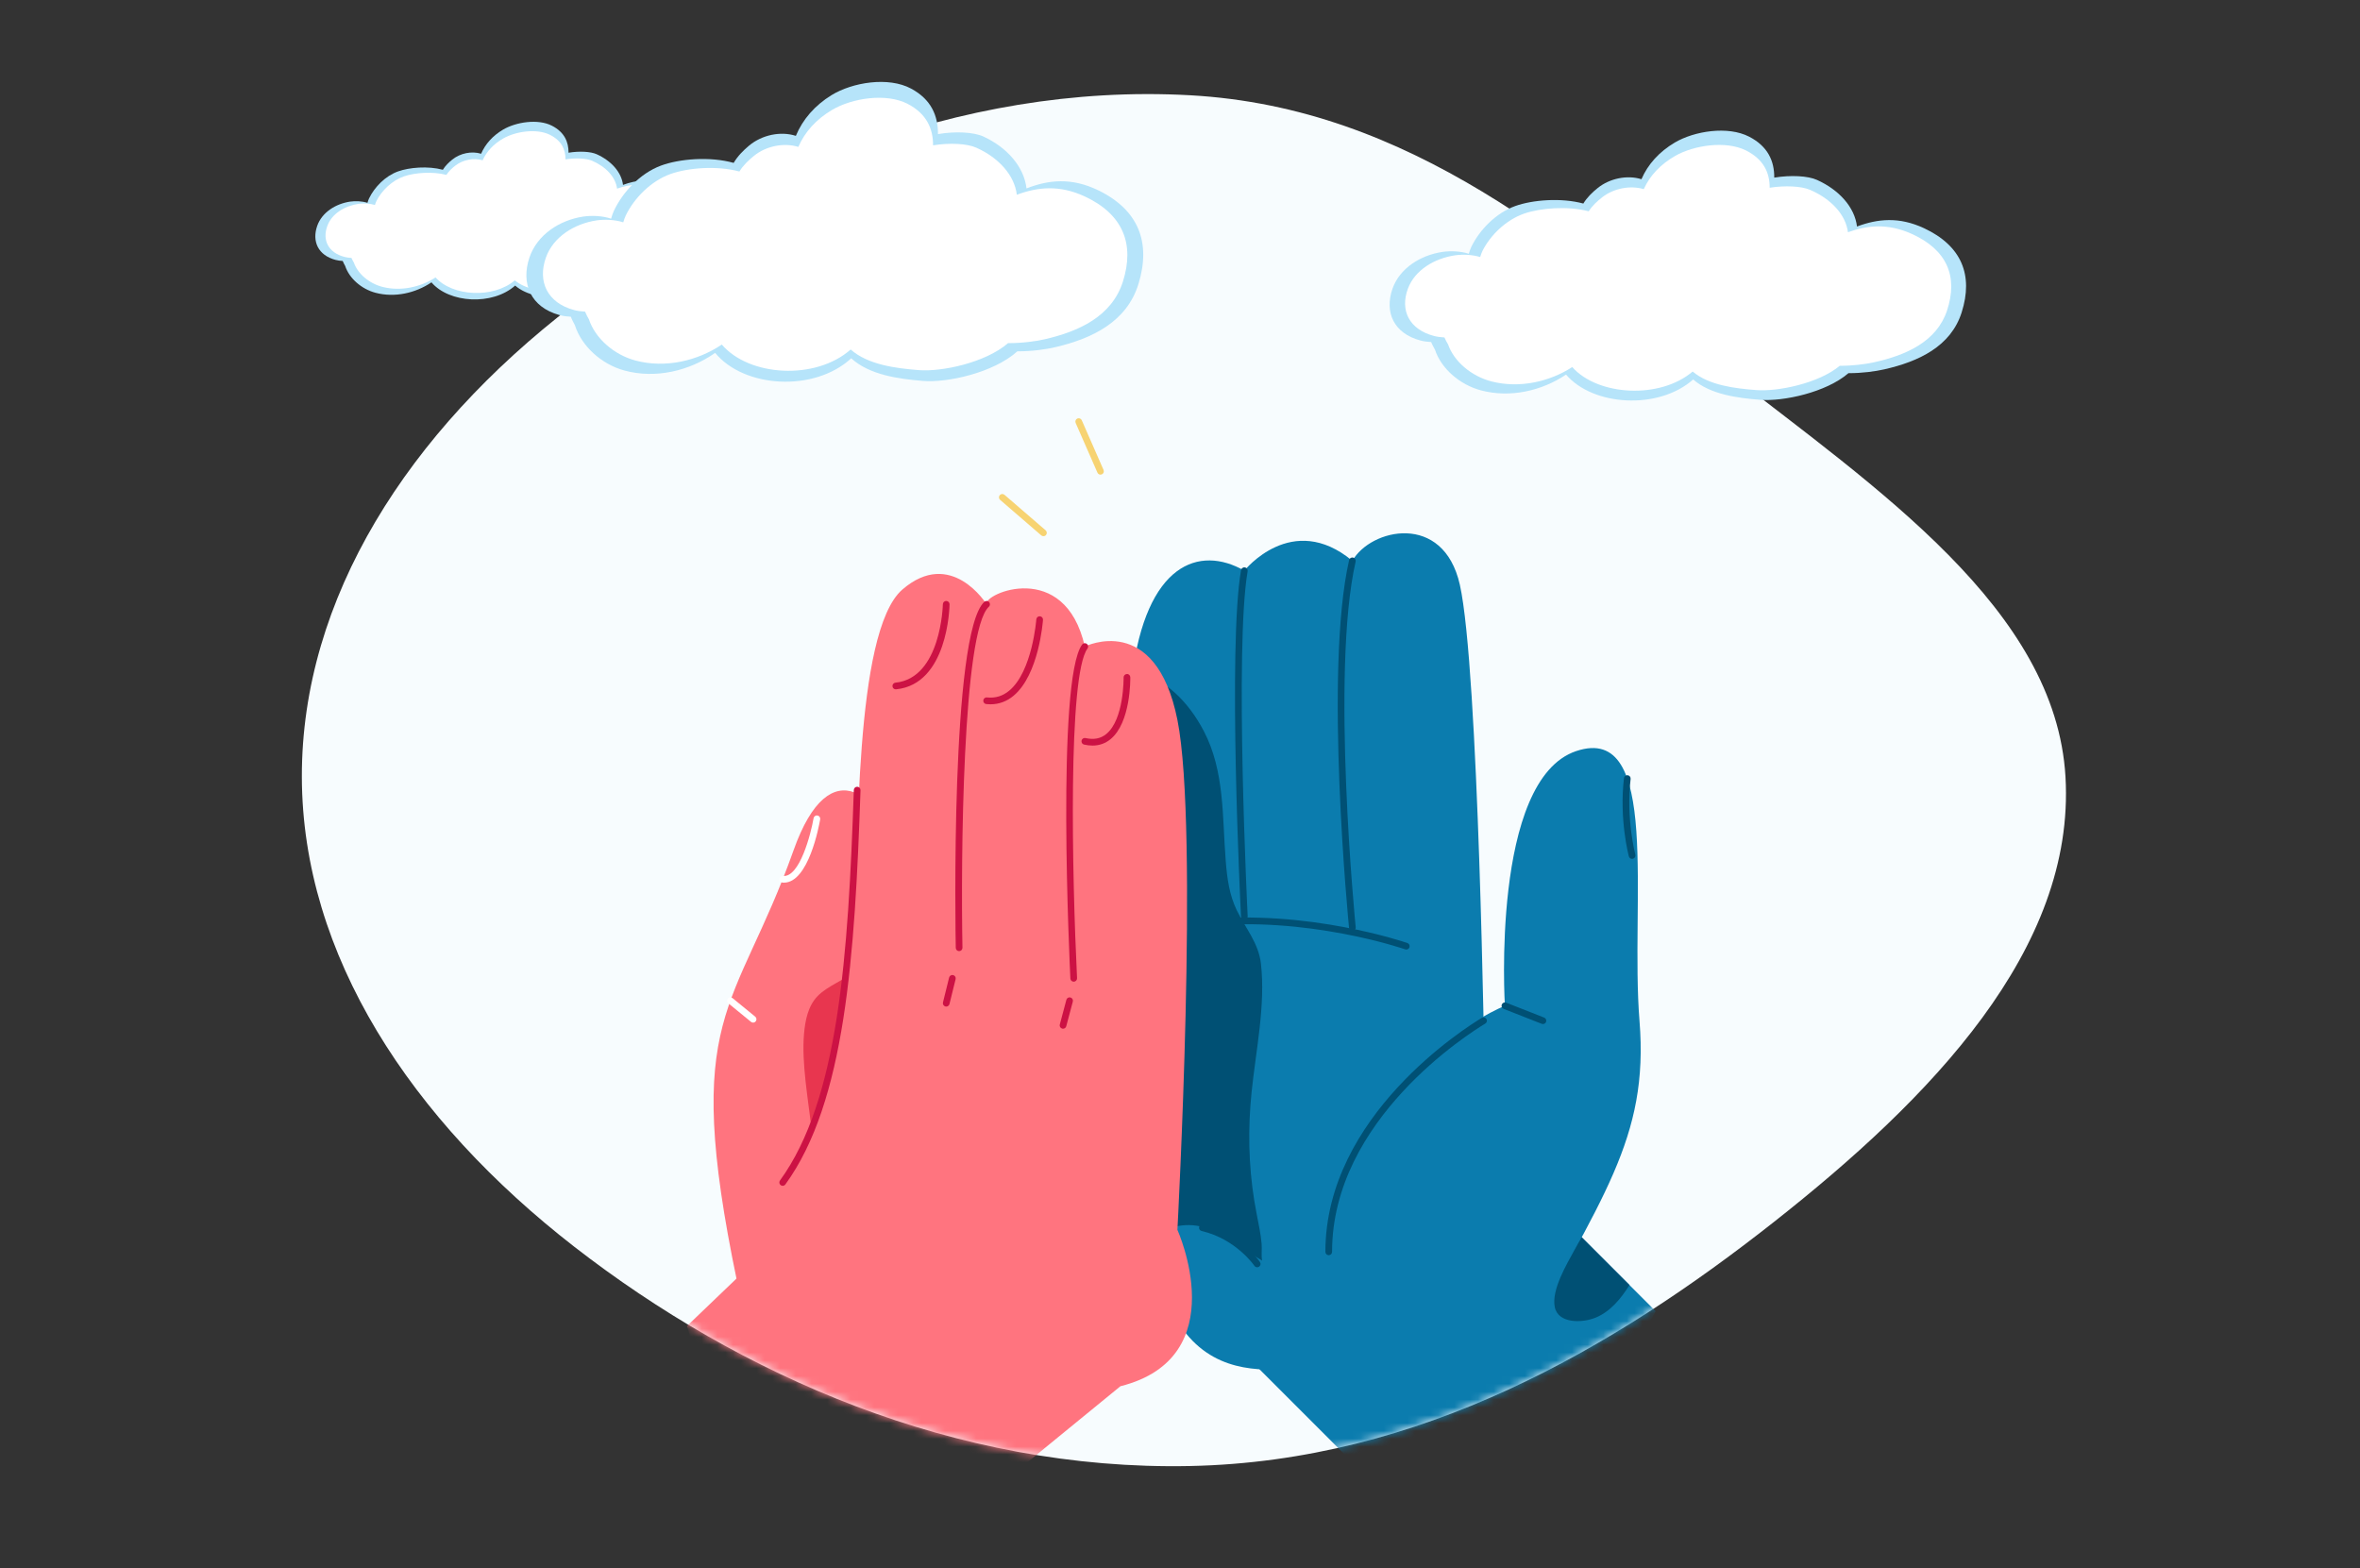
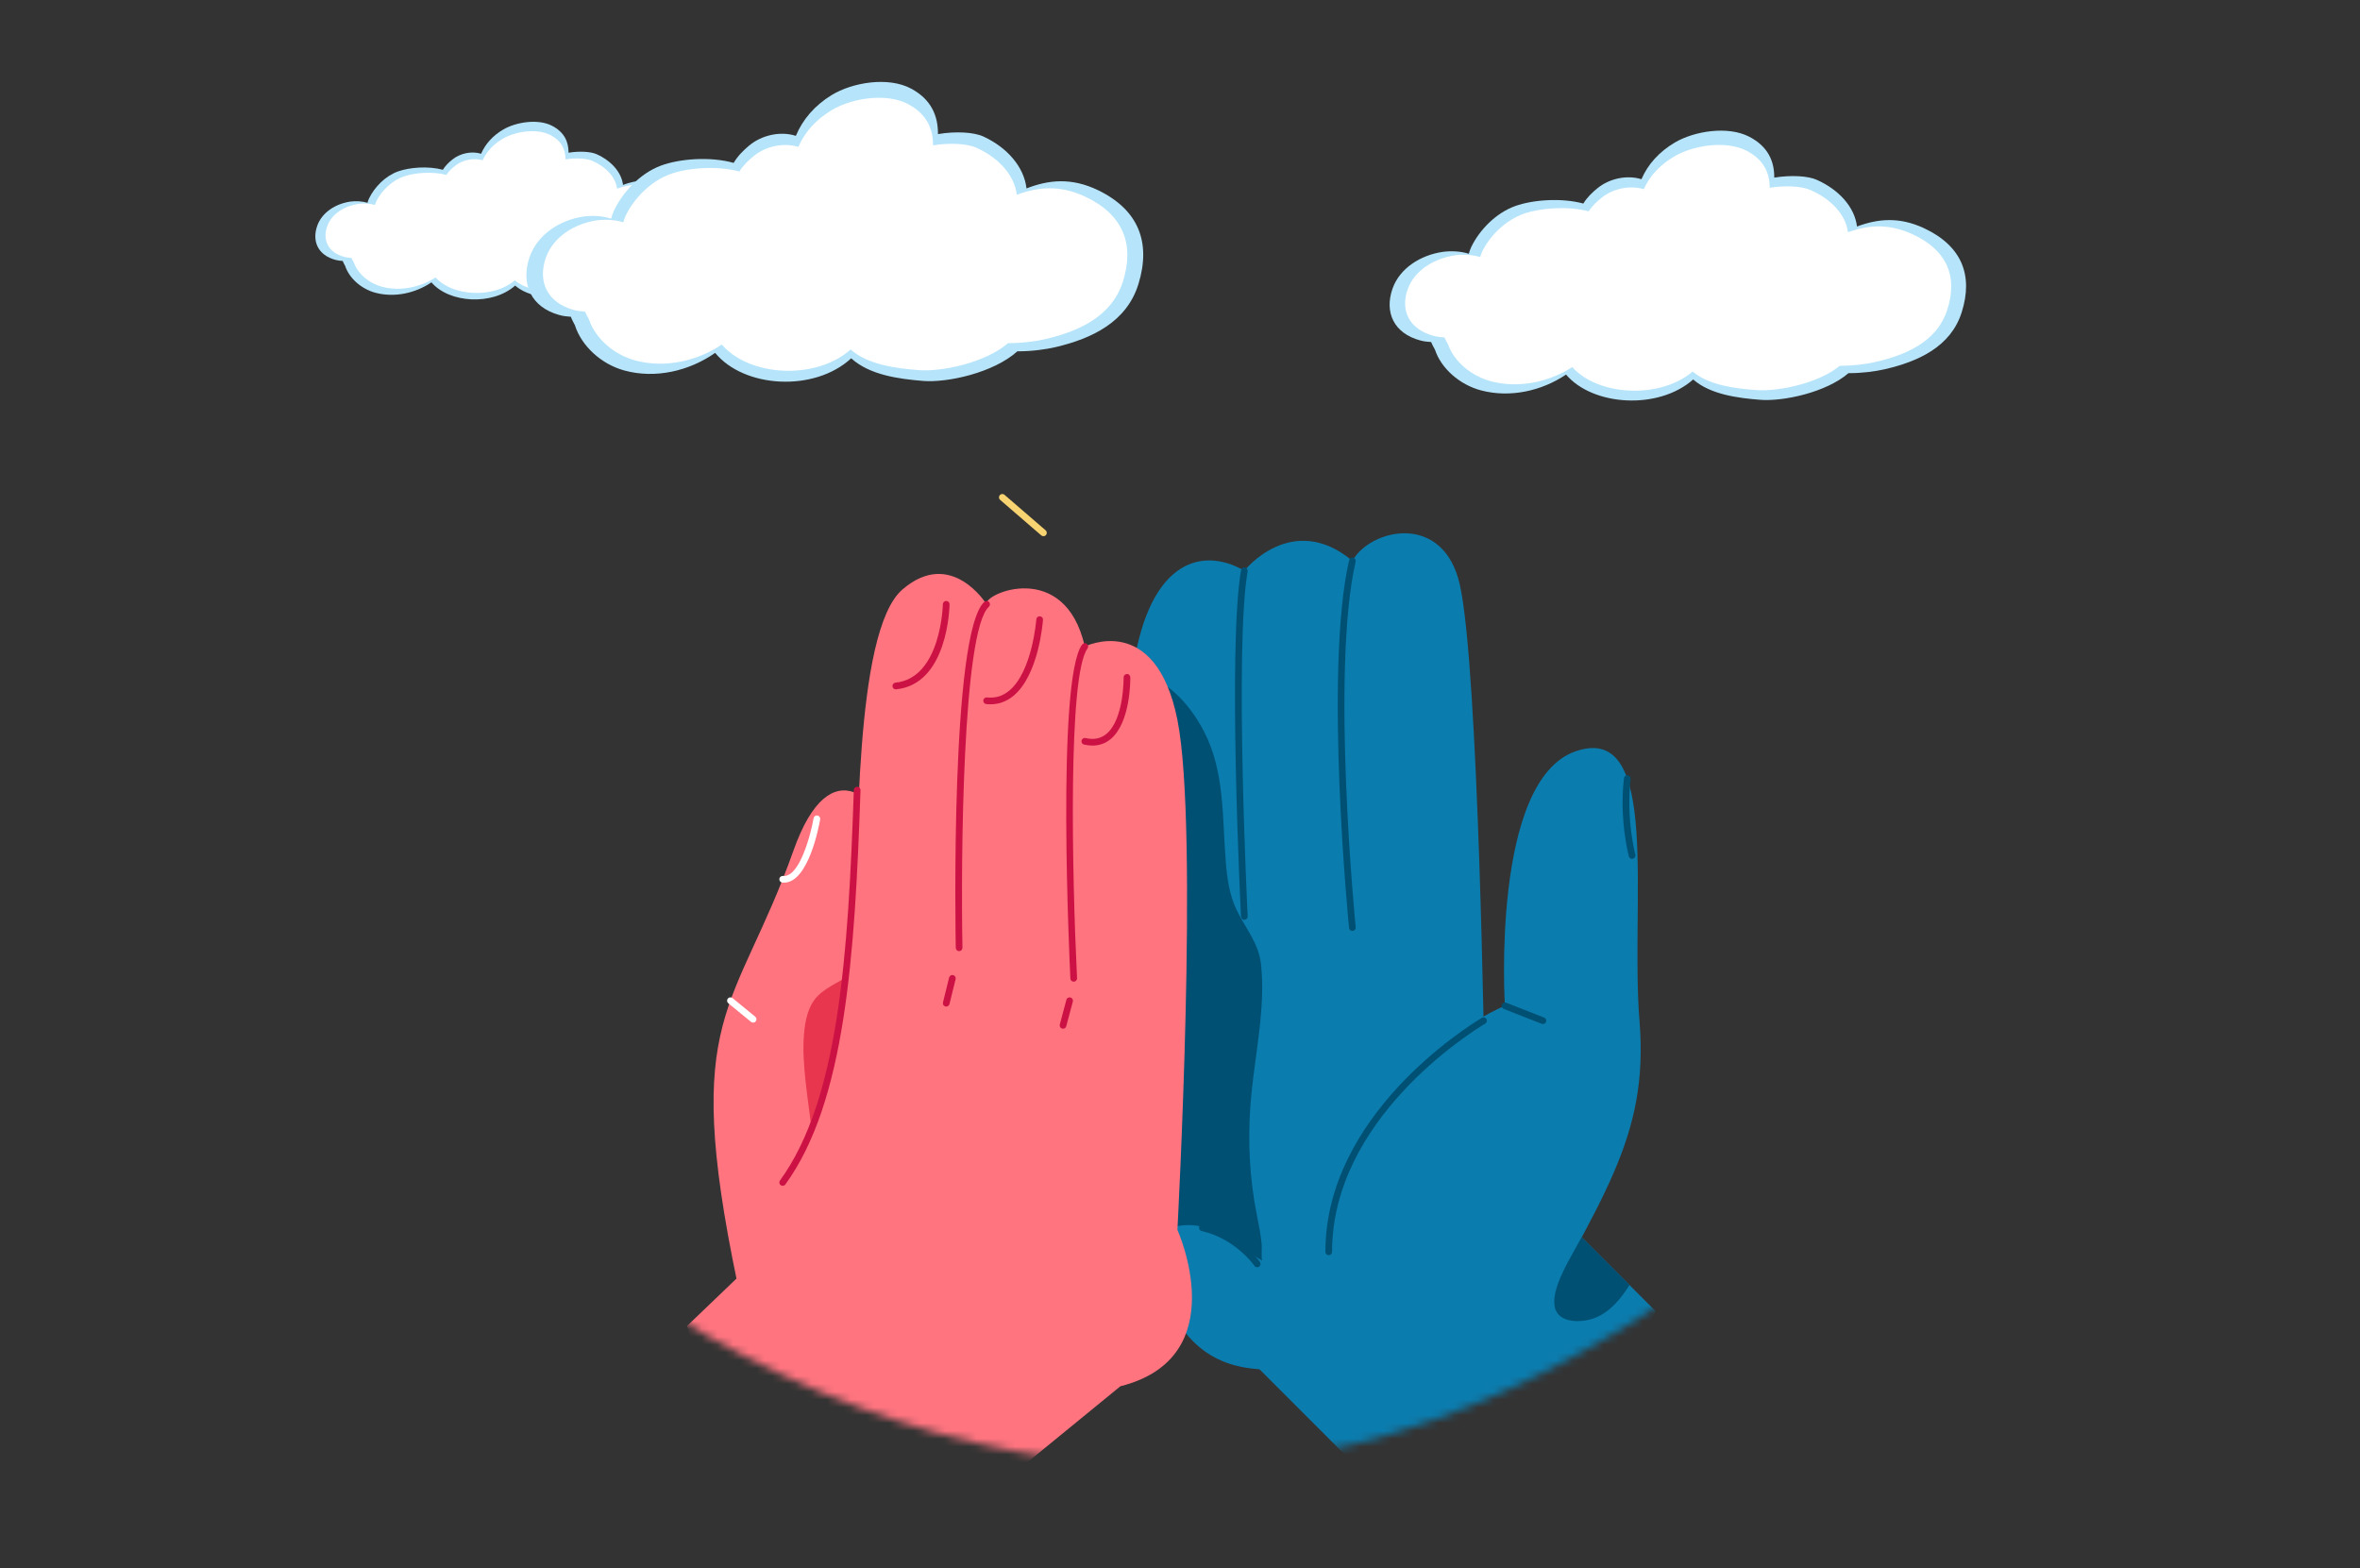
<svg xmlns="http://www.w3.org/2000/svg" width="301" height="200" viewBox="0 0 301 200" fill="none">
  <rect x="0" y="0" width="301" height="200" fill="#333333" stroke="none" />
-   <path fill-rule="evenodd" clip-rule="evenodd" d="M151.788 12.149C180.132 13.723 199.945 31.602 219.846 47.096C239.458 62.366 262.191 77.707 263.437 99.075C264.719 121.074 246.263 140.093 226.188 155.898C205.727 172.007 181.163 186.375 151.788 186.978C121.786 187.594 94.334 175.373 73.28 159.037C52.407 142.841 38.541 121.801 38.5 99.075C38.459 76.32 52.043 55.075 73.062 38.948C94.132 22.78 122 10.496 151.788 12.149Z" fill="#F7FCFE" />
  <mask id="mask0_1010_4422" style="mask-type:alpha" maskUnits="userSpaceOnUse" x="38" y="12" width="226" height="175">
    <path fill-rule="evenodd" clip-rule="evenodd" d="M151.788 12.149C180.132 13.723 199.945 31.602 219.846 47.096C239.458 62.366 262.191 77.707 263.437 99.075C264.719 121.074 246.263 140.093 226.188 155.898C205.727 172.007 181.163 186.375 151.788 186.978C121.786 187.594 94.334 175.373 73.28 159.037C52.407 142.841 38.541 121.801 38.5 99.075C38.459 76.32 52.043 55.075 73.062 38.948C94.132 22.78 122 10.496 151.788 12.149Z" fill="#F7FCFE" />
  </mask>
  <g mask="url(#mask0_1010_4422)">
    <path d="M146.702 138.331C143.067 179.373 160.334 174.512 166.88 174.499C173.426 174.486 196.791 156.753 196.791 156.753L186.289 130.644L146.702 138.331Z" fill="#0B7CAE" />
    <path d="M189.341 136.974L159.628 139.325L145.868 140.414C145.031 120.301 144.021 90.306 144.021 90.306C144.033 90.091 144.046 89.877 144.059 89.666C144.094 89.128 144.135 88.604 144.181 88.094C144.199 87.902 144.218 87.713 144.236 87.526C144.238 87.514 144.239 87.503 144.24 87.491C144.261 87.284 144.283 87.081 144.307 86.878C144.317 86.787 144.328 86.698 144.339 86.608C144.351 86.51 144.363 86.412 144.375 86.314C146.179 71.864 152.95 69.497 158.708 72.783C158.708 72.783 164.785 65.121 172.487 71.53C174.784 67.424 184.089 65.262 186.19 74.569C188.601 85.252 189.341 136.974 189.341 136.974Z" fill="#0B7CAE" />
    <path d="M160.974 160.789C160.293 160.301 158.987 159.683 158.593 159.388C156.859 158.09 155.11 156.814 152.938 156.384C150.717 155.944 148.519 156.614 146.788 157.932C146.588 156.523 146.246 149.47 145.868 140.414C145.031 120.301 144.021 90.306 144.021 90.306C144.033 90.091 144.046 89.877 144.059 89.666C144.094 89.128 144.135 88.604 144.181 88.094C144.199 87.902 144.218 87.713 144.236 87.526C144.238 87.514 144.239 87.503 144.24 87.491C144.311 86.795 144.393 86.126 144.486 85.48C148.498 86.412 151.546 89.438 153.532 93.234C156.225 98.381 155.881 104.227 156.337 109.854C156.514 112.027 156.78 114.099 157.735 116.083C158.845 118.388 160.52 120.261 160.821 122.895C161.427 128.203 160.179 133.946 159.628 139.325C159.572 139.871 159.523 140.413 159.484 140.951C159.141 145.676 159.375 150.262 160.291 154.904C160.534 156.135 160.795 157.369 160.91 158.62C160.972 159.293 160.843 160.132 160.974 160.789Z" fill="#005074" />
    <path d="M163.865 162.714C172.146 136.161 191.939 128.277 191.939 128.277C191.939 128.277 190.121 99.458 201.028 95.795C211.935 92.132 207.895 115.196 209.107 130.223C210.319 145.25 204.26 152.723 193.353 173.122L163.865 162.714Z" fill="#0B7CAE" />
    <path d="M211.169 167.237C204.725 179.423 194.365 189.927 182.203 196.203L160.344 174.344L189.31 145.378L211.169 167.237Z" fill="#0B7CAE" />
    <path d="M203.49 168.061C205.371 167.3 206.731 165.643 207.829 163.898L201.73 157.799C201.427 158.313 201.133 158.831 200.85 159.357C199.855 161.201 197.862 164.469 198.296 166.687C198.717 168.838 201.793 168.748 203.49 168.061Z" fill="#005074" />
    <path d="M169.47 160.09C169.234 160.09 169.043 159.899 169.043 159.663C169.043 142.299 186.956 131.042 188.998 129.815C189.2 129.697 189.463 129.76 189.584 129.961C189.706 130.163 189.64 130.425 189.438 130.547C187.437 131.748 169.896 142.769 169.896 159.663C169.897 159.899 169.706 160.09 169.47 160.09Z" fill="#005074" />
    <path d="M196.791 130.608C196.739 130.608 196.686 130.599 196.635 130.579L191.783 128.674C191.564 128.587 191.456 128.34 191.541 128.121C191.628 127.901 191.877 127.793 192.094 127.879L196.946 129.784C197.165 129.871 197.273 130.118 197.188 130.337C197.121 130.506 196.961 130.608 196.791 130.608Z" fill="#005074" />
    <path d="M172.485 118.736C172.269 118.736 172.083 118.572 172.062 118.352C172.029 118.026 168.827 85.611 172.07 71.435C172.122 71.207 172.349 71.058 172.581 71.114C172.811 71.166 172.954 71.396 172.902 71.625C169.691 85.665 172.878 117.943 172.91 118.267C172.934 118.501 172.763 118.71 172.528 118.734C172.514 118.736 172.499 118.736 172.485 118.736Z" fill="#005074" />
    <path d="M158.707 117.317C158.481 117.317 158.292 117.14 158.281 116.912C158.211 115.513 156.586 82.542 158.286 72.712C158.327 72.48 158.551 72.325 158.779 72.364C159.011 72.405 159.167 72.626 159.127 72.857C157.443 82.595 159.115 116.527 159.132 116.869C159.144 117.105 158.963 117.305 158.728 117.316C158.722 117.317 158.714 117.317 158.707 117.317Z" fill="#005074" />
-     <path d="M179.365 121.105C179.318 121.105 179.271 121.097 179.224 121.081C179.1 121.037 166.668 116.75 153.399 118.158C153.167 118.184 152.955 118.013 152.93 117.779C152.905 117.545 153.075 117.335 153.309 117.31C166.77 115.883 179.38 120.231 179.505 120.276C179.727 120.353 179.845 120.598 179.767 120.819C179.706 120.995 179.541 121.105 179.365 121.105Z" fill="#005074" />
    <path d="M208.161 109.542C207.972 109.542 207.799 109.416 207.749 109.225C207.699 109.034 206.512 104.501 207.124 99.247C207.152 99.012 207.369 98.847 207.597 98.872C207.831 98.899 207.999 99.111 207.972 99.345C207.378 104.44 208.561 108.96 208.574 109.005C208.635 109.232 208.499 109.467 208.272 109.527C208.234 109.537 208.196 109.542 208.161 109.542Z" fill="#005074" />
    <path d="M160.343 161.628C160.206 161.628 160.072 161.562 159.99 161.441C159.967 161.407 157.623 158.011 153.259 157.005C153.029 156.952 152.887 156.723 152.939 156.493C152.992 156.264 153.219 156.12 153.451 156.173C158.153 157.256 160.595 160.812 160.698 160.963C160.829 161.158 160.778 161.423 160.583 161.555C160.509 161.604 160.426 161.628 160.343 161.628Z" fill="#005074" />
    <path d="M94.024 163.523C86.832 129.101 93.831 129.24 101.216 108.438C105.894 95.26 112.531 101.444 115.085 109.882C118.165 120.062 101.994 167.053 94.024 163.523Z" fill="#FF747F" />
    <path d="M109.046 123.88C107.598 125.053 105.592 125.712 104.297 127.026C103.049 128.292 102.696 130.162 102.546 131.863C102.217 135.586 103.098 140.317 103.499 144.008C106.732 136.554 109.894 127.359 112.213 120.816C111.226 121.916 110.186 122.956 109.046 123.88Z" fill="#E8364F" />
    <path d="M87.614 169.127L94.607 162.425C94.607 162.425 99.85 154.789 103.047 145.378C106.783 134.382 108.579 121.129 108.899 117.335C109.593 109.123 108.842 80.601 115.085 75.196C121.328 69.791 125.836 77.073 125.836 77.073C125.344 75.731 135.815 71.22 138.361 82.458C138.361 82.458 147.395 77.963 150.17 91.809C152.944 105.655 150.17 156.856 150.17 156.856C150.17 156.856 157.541 173.121 142.899 176.803L115.085 199.544C101.098 193.059 91.791 183.033 87.614 169.127Z" fill="#FF747F" />
    <path d="M122.328 121.31C122.096 121.31 121.906 121.124 121.901 120.892C121.87 119.252 121.192 80.693 125.549 76.756C125.723 76.599 125.993 76.611 126.151 76.787C126.308 76.962 126.295 77.231 126.12 77.389C122.742 80.442 122.544 109.815 122.754 120.875C122.758 121.111 122.571 121.306 122.336 121.31C122.333 121.31 122.331 121.31 122.328 121.31Z" fill="#CC1244" />
    <path d="M136.944 125.206C136.717 125.206 136.529 125.029 136.518 124.8C136.441 123.246 134.693 86.693 138.018 82.204C138.158 82.016 138.426 81.977 138.615 82.116C138.804 82.256 138.844 82.523 138.703 82.713C136.187 86.11 136.731 111.702 137.37 124.759C137.382 124.994 137.2 125.195 136.965 125.206C136.958 125.206 136.951 125.206 136.944 125.206Z" fill="#CC1244" />
    <path d="M99.825 151.239C99.738 151.239 99.65 151.212 99.574 151.157C99.383 151.019 99.342 150.752 99.48 150.561C106.975 140.25 108.18 121.905 108.899 100.755C108.907 100.519 109.096 100.34 109.34 100.343C109.576 100.351 109.76 100.549 109.752 100.784C109.028 122.077 107.806 140.557 100.169 151.063C100.087 151.178 99.957 151.239 99.825 151.239Z" fill="#CC1244" />
    <path d="M96.053 130.423C95.958 130.423 95.862 130.391 95.783 130.326L92.89 127.959C92.708 127.81 92.681 127.542 92.83 127.359C92.979 127.176 93.247 127.15 93.43 127.299L96.323 129.666C96.505 129.815 96.532 130.083 96.383 130.266C96.299 130.37 96.177 130.423 96.053 130.423Z" fill="white" />
    <path d="M99.983 112.575C99.916 112.575 99.85 112.572 99.784 112.566C99.549 112.544 99.376 112.334 99.4 112.1C99.422 111.865 99.632 111.704 99.865 111.716C101.992 111.947 103.426 106.331 103.766 104.357C103.807 104.125 104.03 103.968 104.259 104.009C104.491 104.05 104.647 104.271 104.607 104.502C104.461 105.342 103.12 112.575 99.983 112.575Z" fill="white" />
    <path d="M120.683 128.38C120.65 128.38 120.615 128.376 120.581 128.367C120.353 128.31 120.213 128.08 120.269 127.85L121.053 124.676C121.11 124.448 121.34 124.309 121.57 124.364C121.798 124.421 121.938 124.651 121.882 124.881L121.098 128.055C121.048 128.25 120.874 128.38 120.683 128.38Z" fill="#CC1244" />
    <path d="M135.581 131.202C135.545 131.202 135.508 131.198 135.471 131.188C135.244 131.127 135.108 130.893 135.169 130.666L136.008 127.52C136.068 127.293 136.299 127.154 136.53 127.218C136.757 127.279 136.893 127.513 136.832 127.74L135.993 130.886C135.942 131.076 135.77 131.202 135.581 131.202Z" fill="#CC1244" />
    <path d="M114.251 87.919C114.035 87.919 113.849 87.755 113.828 87.535C113.804 87.301 113.975 87.092 114.21 87.068C120.03 86.486 120.254 77.16 120.255 77.065C120.259 76.832 120.449 76.645 120.682 76.645C120.685 76.645 120.687 76.645 120.689 76.645C120.925 76.649 121.112 76.843 121.109 77.078C121.102 77.494 120.871 87.258 114.295 87.916C114.28 87.919 114.265 87.919 114.251 87.919Z" fill="#CC1244" />
    <path d="M126.323 89.827C126.148 89.827 125.971 89.818 125.791 89.799C125.556 89.775 125.386 89.565 125.411 89.331C125.435 89.096 125.645 88.924 125.879 88.951C126.963 89.064 127.895 88.778 128.736 88.073C131.666 85.619 132.17 79.061 132.174 78.994C132.191 78.759 132.396 78.58 132.631 78.599C132.866 78.616 133.043 78.82 133.026 79.055C133.005 79.339 132.493 86.039 129.285 88.726C128.412 89.458 127.417 89.827 126.323 89.827Z" fill="#CC1244" />
    <path d="M139.335 95.092C138.993 95.092 138.637 95.05 138.266 94.965C138.036 94.913 137.892 94.685 137.944 94.455C137.996 94.225 138.222 94.08 138.454 94.133C139.512 94.37 140.374 94.206 141.091 93.622C143.371 91.77 143.309 86.454 143.308 86.401C143.304 86.165 143.492 85.971 143.727 85.967C143.97 85.94 144.157 86.151 144.161 86.386C144.165 86.622 144.227 92.174 141.629 94.285C140.969 94.822 140.201 95.092 139.335 95.092Z" fill="#CC1244" />
    <path d="M133.084 68.386C132.985 68.386 132.886 68.352 132.805 68.283L127.557 63.754C127.379 63.6 127.36 63.331 127.513 63.152C127.669 62.973 127.938 62.955 128.115 63.108L133.363 67.637C133.541 67.791 133.56 68.06 133.407 68.239C133.322 68.336 133.203 68.386 133.084 68.386Z" fill="#F7D372" />
-     <path d="M140.361 60.537C140.197 60.537 140.04 60.442 139.97 60.282L137.19 53.942C137.096 53.726 137.193 53.475 137.409 53.38C137.625 53.288 137.877 53.383 137.971 53.599L140.751 59.939C140.845 60.155 140.748 60.406 140.532 60.501C140.476 60.525 140.418 60.537 140.361 60.537Z" fill="#F7D372" />
  </g>
  <path d="M85.076 23.718C82.989 22.747 81.201 22.931 79.46 23.582C79.262 21.956 77.959 20.506 76.096 19.667C75.34 19.326 73.901 19.25 72.512 19.477C72.523 18.102 71.99 16.854 70.4 16.037C68.623 15.12 65.809 15.559 64.158 16.534C62.848 17.311 61.895 18.369 61.362 19.61C60.168 19.239 58.707 19.534 57.696 20.344C57.236 20.711 56.786 21.15 56.484 21.653C54.605 21.146 52.213 21.344 50.767 21.862C49.144 22.445 47.773 23.859 47.075 25.294C47 25.453 46.928 25.654 46.867 25.87C46.176 25.647 45.341 25.618 44.675 25.712C42.815 25.982 41.067 27.082 40.462 28.795C39.764 30.781 40.57 32.555 42.794 33.148C43.096 33.231 43.398 33.264 43.708 33.282C43.787 33.498 43.913 33.71 44.024 33.919C44.542 35.494 46.097 36.869 47.903 37.344C50.353 37.988 53.001 37.38 55.03 36.012C57.293 38.668 62.798 39.002 65.705 36.423C67.144 37.685 69.439 37.984 71.339 38.132C73.246 38.283 76.865 37.52 78.744 35.894C79.884 35.901 81.014 35.743 81.755 35.574C84.615 34.922 87.335 33.667 88.246 30.796C89.242 27.669 88.253 25.197 85.076 23.718Z" fill="#B6E4FA" />
  <path d="M84.026 24.186C82.047 23.305 80.356 23.47 78.701 24.06C78.517 22.589 77.283 21.261 75.517 20.502C74.801 20.193 73.437 20.121 72.128 20.326C72.135 19.074 71.628 17.937 70.127 17.188C68.44 16.354 65.774 16.757 64.209 17.645C62.964 18.354 62.064 19.315 61.557 20.445C60.427 20.106 59.039 20.372 58.085 21.114C57.65 21.448 57.222 21.848 56.934 22.305C55.16 21.84 52.89 22.024 51.519 22.495C49.986 23.028 48.684 24.309 48.018 25.622C47.946 25.766 47.885 25.949 47.821 26.143C47.166 25.942 46.374 25.913 45.745 25.996C43.978 26.248 42.323 27.248 41.751 28.809C41.085 30.616 41.852 32.227 43.96 32.774C44.244 32.846 44.532 32.879 44.824 32.897C44.903 33.091 45.014 33.285 45.126 33.476C45.619 34.911 47.094 36.164 48.799 36.595C51.12 37.182 53.631 36.628 55.552 35.383C57.697 37.801 62.906 38.106 65.662 35.757C67.026 36.912 69.199 37.178 71.001 37.315C72.804 37.455 76.236 36.757 78.014 35.275C79.097 35.282 80.165 35.138 80.867 34.987C83.576 34.393 86.152 33.249 87.019 30.637C87.966 27.784 87.03 25.532 84.026 24.186Z" fill="white" />
  <path d="M245.378 29.097C242.208 27.622 239.491 27.901 236.846 28.89C236.546 26.419 234.567 24.217 231.736 22.943C230.588 22.424 228.402 22.309 226.292 22.654C226.309 20.566 225.5 18.669 223.084 17.429C220.384 16.035 216.11 16.702 213.602 18.183C211.612 19.363 210.164 20.97 209.355 22.856C207.541 22.293 205.322 22.741 203.786 23.971C203.086 24.528 202.403 25.195 201.944 25.96C199.091 25.19 195.457 25.49 193.26 26.277C190.795 27.163 188.712 29.311 187.652 31.491C187.537 31.732 187.428 32.038 187.335 32.366C186.286 32.027 185.018 31.983 184.007 32.125C181.181 32.535 178.525 34.208 177.607 36.809C176.546 39.826 177.771 42.52 181.148 43.422C181.607 43.548 182.066 43.597 182.536 43.624C182.657 43.952 182.848 44.275 183.017 44.592C183.804 46.986 186.165 49.074 188.909 49.795C192.631 50.773 196.654 49.85 199.736 47.773C203.174 51.806 211.536 52.315 215.952 48.396C218.138 50.314 221.625 50.768 224.511 50.992C227.407 51.221 232.906 50.063 235.759 47.592C237.491 47.603 239.207 47.363 240.333 47.106C244.678 46.117 248.81 44.209 250.193 39.848C251.707 35.098 250.204 31.344 245.378 29.097Z" fill="#B6E4FA" />
  <path d="M243.781 29.808C240.775 28.469 238.207 28.72 235.692 29.617C235.414 27.381 233.539 25.364 230.856 24.211C229.768 23.741 227.696 23.632 225.707 23.944C225.718 22.041 224.947 20.314 222.668 19.178C220.105 17.91 216.055 18.522 213.678 19.872C211.787 20.948 210.42 22.408 209.65 24.124C207.934 23.61 205.824 24.015 204.376 25.14C203.714 25.649 203.064 26.255 202.627 26.95C199.932 26.244 196.484 26.523 194.401 27.239C192.073 28.048 190.094 29.994 189.083 31.989C188.974 32.207 188.881 32.486 188.783 32.781C187.788 32.475 186.586 32.431 185.629 32.557C182.946 32.94 180.432 34.459 179.563 36.831C178.551 39.575 179.716 42.023 182.918 42.854C183.35 42.963 183.787 43.012 184.23 43.04C184.35 43.335 184.52 43.63 184.689 43.92C185.438 46.1 187.679 48.002 190.269 48.658C193.795 49.549 197.609 48.707 200.528 46.816C203.785 50.489 211.699 50.954 215.886 47.385C217.957 49.139 221.258 49.544 223.996 49.751C226.735 49.964 231.949 48.904 234.649 46.652C236.294 46.663 237.917 46.445 238.983 46.215C243.098 45.313 247.011 43.575 248.328 39.607C249.766 35.273 248.345 31.852 243.781 29.808Z" fill="white" />
  <path d="M140.053 24.261C136.661 22.622 133.754 22.931 130.924 24.03C130.602 21.286 128.485 18.839 125.455 17.424C124.227 16.848 121.888 16.72 119.63 17.103C119.648 14.783 118.782 12.677 116.197 11.298C113.308 9.75 108.735 10.491 106.05 12.136C103.921 13.447 102.372 15.233 101.506 17.327C99.564 16.702 97.19 17.2 95.546 18.566C94.798 19.185 94.067 19.926 93.576 20.776C90.523 19.92 86.633 20.254 84.282 21.128C81.645 22.111 79.416 24.498 78.282 26.92C78.159 27.187 78.042 27.527 77.943 27.892C76.82 27.515 75.463 27.467 74.381 27.624C71.357 28.08 68.515 29.938 67.532 32.828C66.398 36.179 67.708 39.172 71.322 40.174C71.814 40.314 72.305 40.368 72.808 40.399C72.936 40.763 73.141 41.121 73.322 41.473C74.165 44.133 76.691 46.452 79.627 47.253C83.61 48.34 87.914 47.314 91.213 45.007C94.891 49.488 103.84 50.052 108.565 45.699C110.904 47.83 114.636 48.334 117.724 48.583C120.823 48.838 126.707 47.551 129.76 44.807C131.614 44.819 133.45 44.552 134.655 44.266C139.304 43.167 143.726 41.048 145.206 36.203C146.826 30.927 145.217 26.756 140.053 24.261Z" fill="#B6E4FA" />
  <path d="M138.345 25.05C135.128 23.563 132.38 23.842 129.689 24.838C129.391 22.354 127.385 20.114 124.514 18.833C123.35 18.311 121.133 18.189 119.004 18.535C119.016 16.422 118.191 14.504 115.753 13.241C113.01 11.832 108.676 12.512 106.132 14.012C104.108 15.208 102.646 16.829 101.822 18.736C99.985 18.165 97.728 18.614 96.178 19.865C95.47 20.43 94.774 21.104 94.306 21.875C91.423 21.091 87.733 21.401 85.504 22.197C83.013 23.095 80.896 25.256 79.814 27.473C79.697 27.715 79.598 28.025 79.492 28.353C78.428 28.013 77.141 27.964 76.118 28.104C73.246 28.529 70.556 30.217 69.626 32.852C68.544 35.9 69.79 38.62 73.217 39.543C73.679 39.664 74.147 39.719 74.621 39.749C74.749 40.077 74.93 40.405 75.112 40.727C75.913 43.149 78.311 45.262 81.083 45.991C84.855 46.98 88.938 46.045 92.061 43.944C95.546 48.025 104.015 48.541 108.495 44.576C110.711 46.525 114.244 46.974 117.174 47.205C120.104 47.442 125.683 46.264 128.572 43.762C130.333 43.775 132.07 43.532 133.21 43.277C137.614 42.275 141.802 40.344 143.211 35.936C144.749 31.122 143.229 27.321 138.345 25.05Z" fill="white" />
</svg>